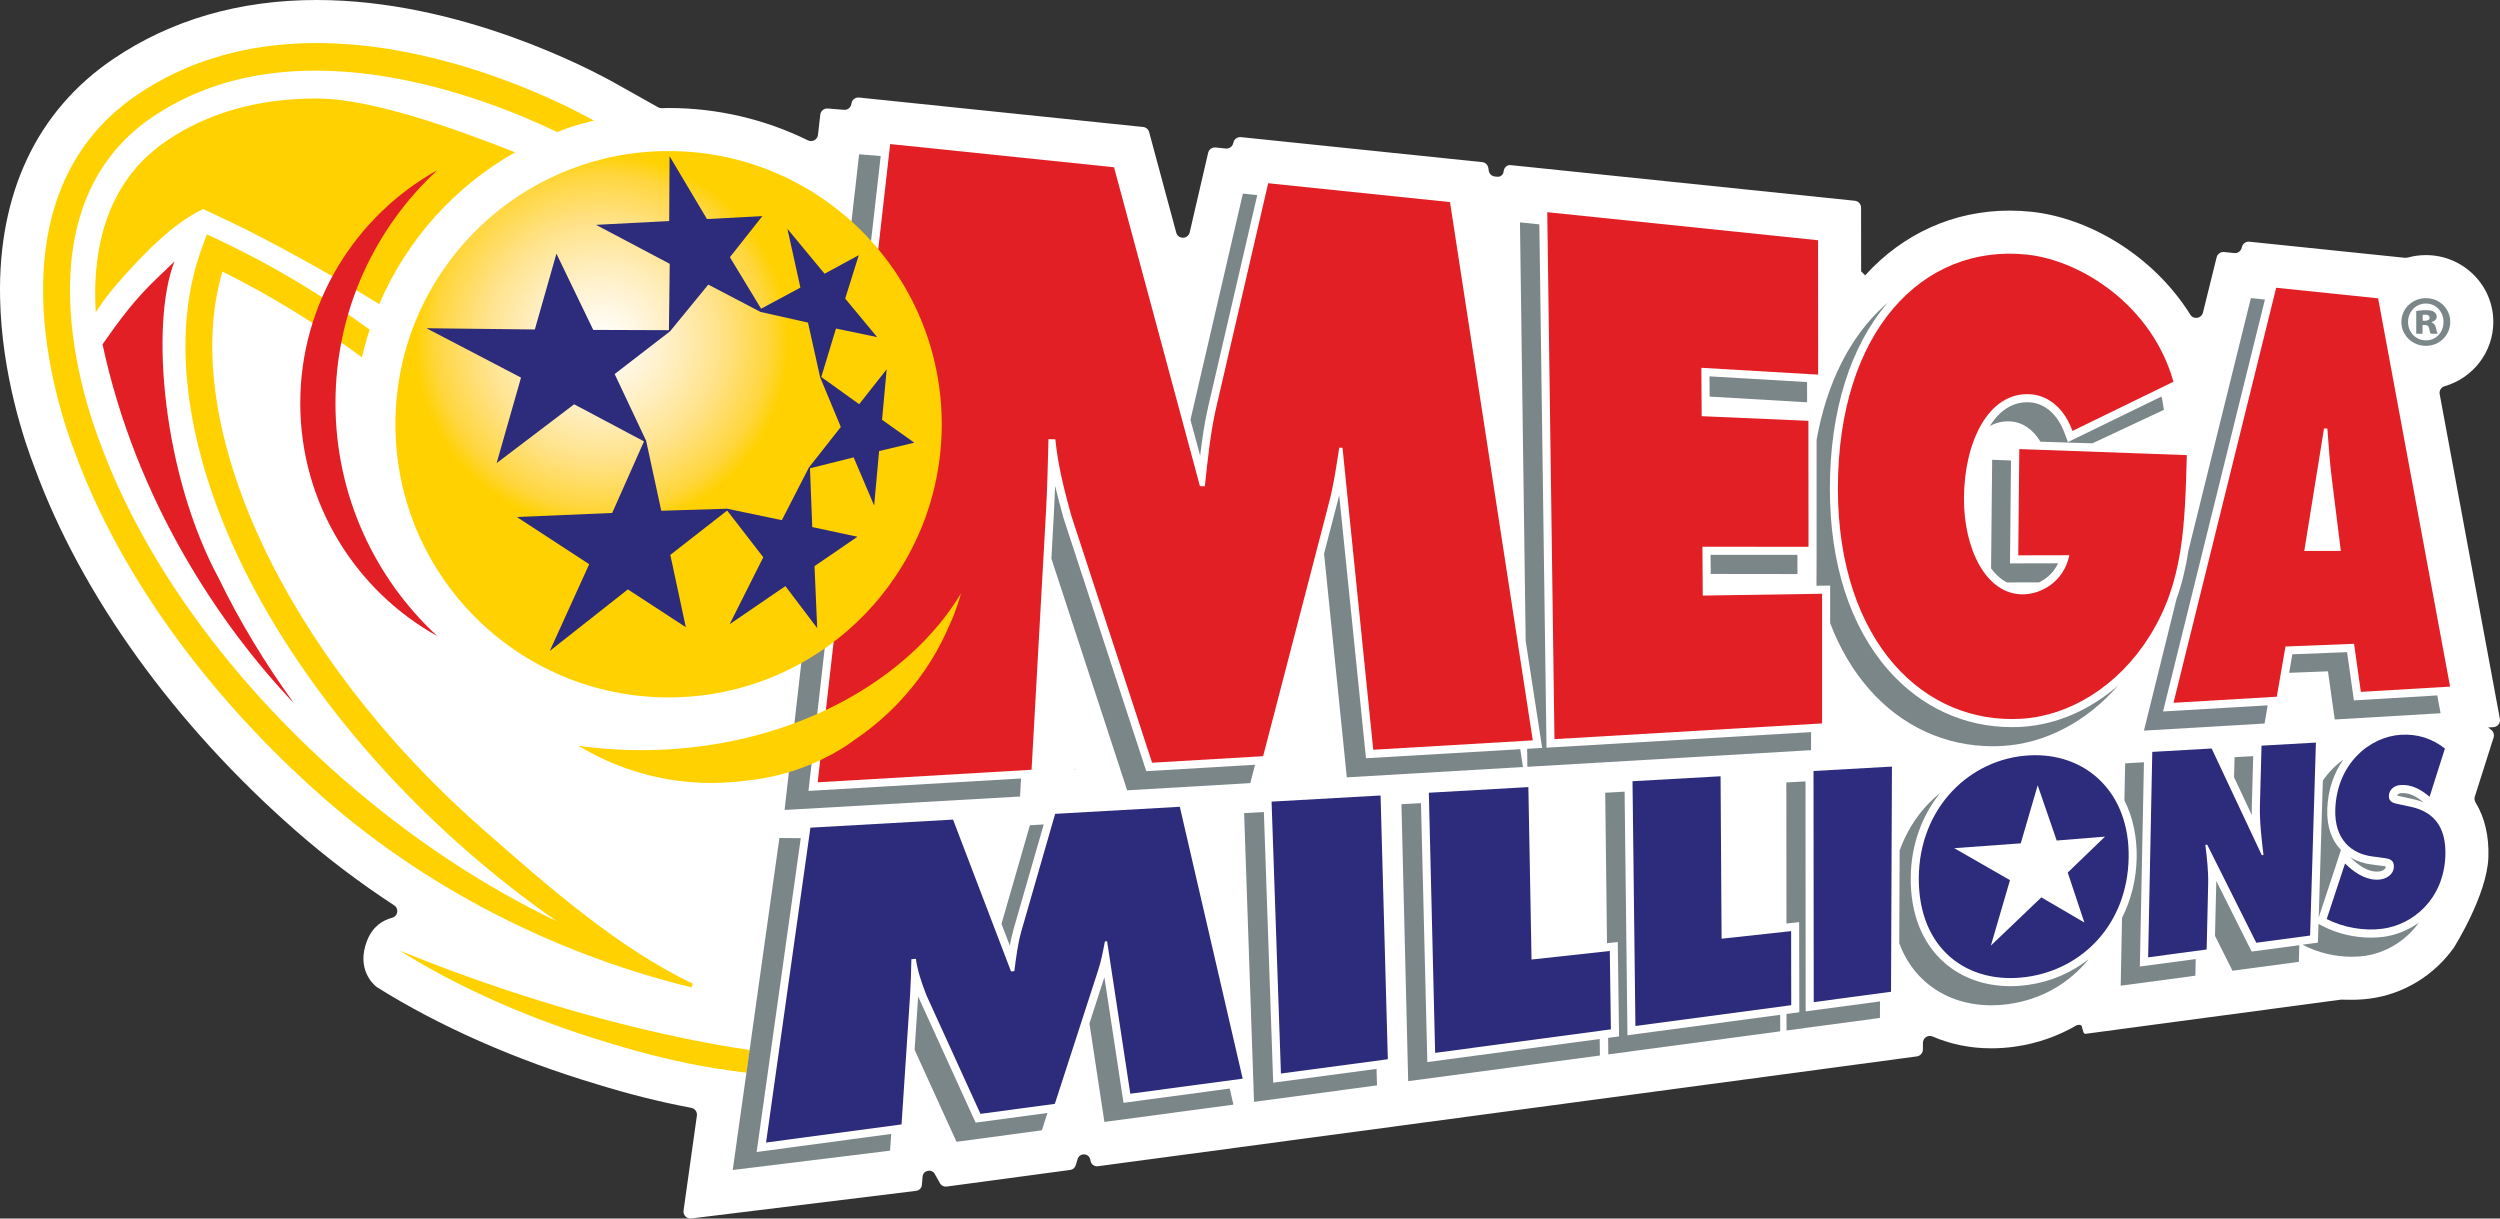
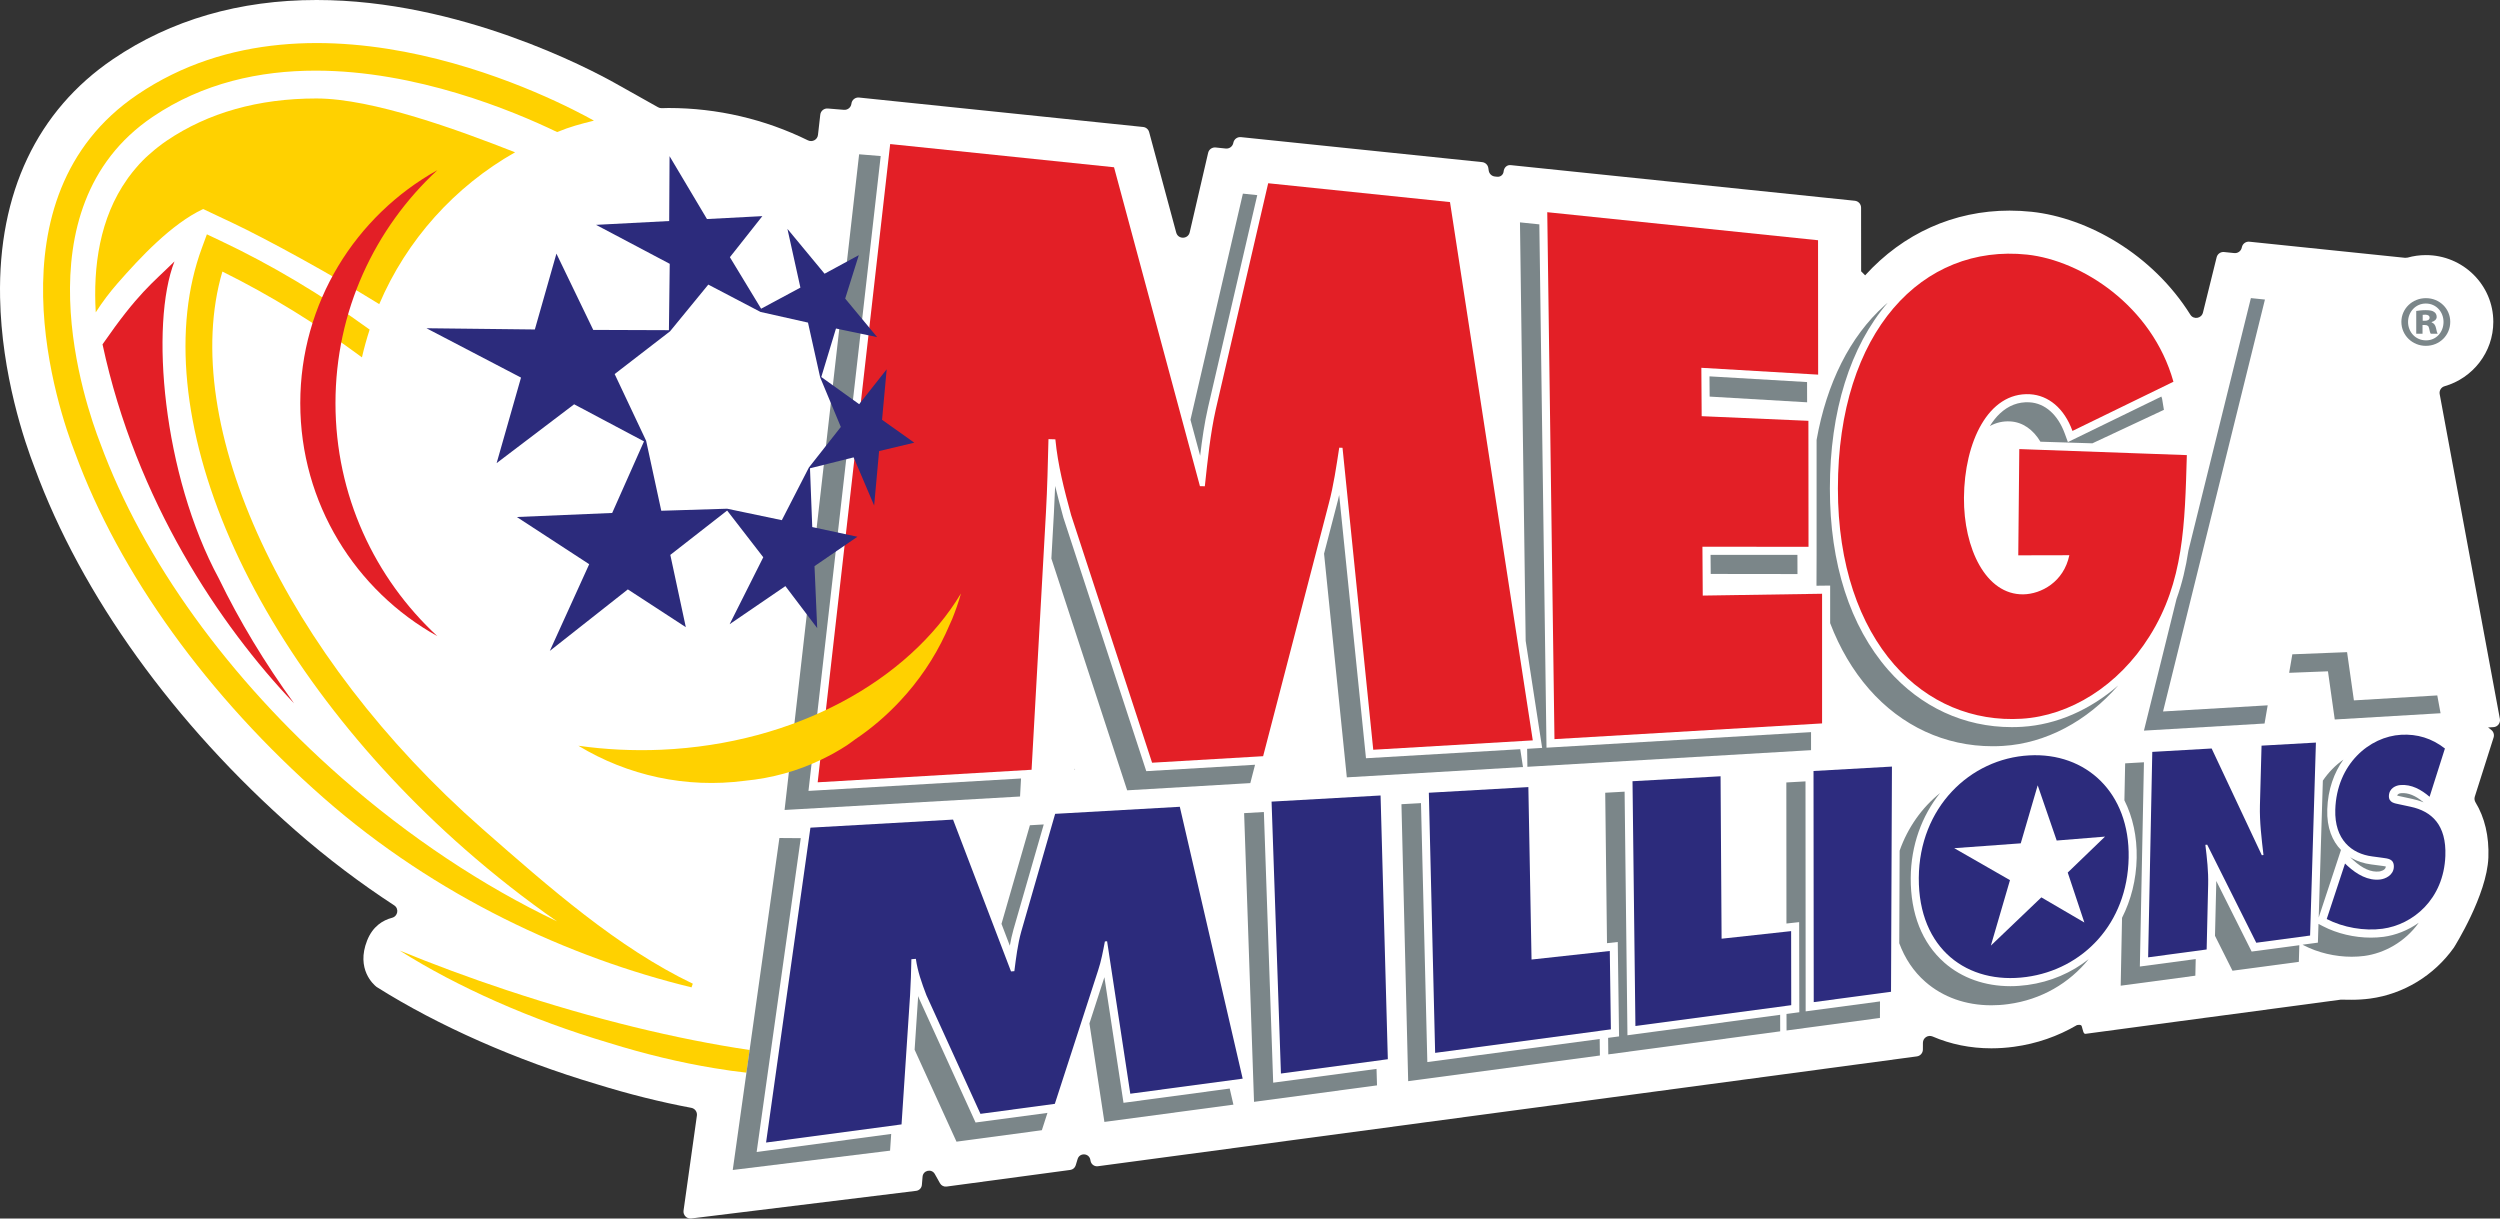
<svg xmlns="http://www.w3.org/2000/svg" width="464.482" height="226.39" viewBox="0 0 464.482 226.39">
  <rect x="0" y="0" width="464.482" height="226.39" fill="#333333" stroke="none" />
  <defs>
    <clipPath id="clippath">
-       <path d="M73.469,78.825c0,28.03,22.72,50.75,50.75,50.75s50.75-22.73,50.75-50.75-22.72-50.76-50.75-50.76-50.75,22.73-50.75,50.76Z" fill="none" />
-     </clipPath>
+       </clipPath>
    <radialGradient id="radial-gradient" cx="-333.731" cy="201.798" fx="-333.731" fy="201.798" r="1.673" gradientTransform="translate(7989.82 -4700.201) scale(23.606)" gradientUnits="userSpaceOnUse">
      <stop offset="0" stop-color="#fff" />
      <stop offset=".075" stop-color="#fffcf3" />
      <stop offset=".203" stop-color="#fff5dc" />
      <stop offset=".369" stop-color="#ffedb9" />
      <stop offset=".565" stop-color="#ffe288" />
      <stop offset=".786" stop-color="#ffd63d" />
      <stop offset=".882" stop-color="#ffd100" />
    </radialGradient>
  </defs>
  <g id="new_shape_offset" data-name="new shape  offset">
    <path d="M453.275,73.23c-.12-.649.267-1.286.902-1.468,5.226-1.499,9.062-6.293,9.062-11.967,0-6.837-5.612-12.4-12.529-12.4-1.176,0-2.314.165-3.394.466l-.457.041-28.936-2.994c-.641-.066-1.233.35-1.388.975l-.041.164c-.155.626-.747,1.042-1.388.975l-1.884-.195c-.641-.066-1.233.35-1.388.976l-2.542,10.277c-.271,1.097-1.737,1.353-2.338.395-7.066-11.276-19.112-18.015-29.492-19.125-1.367-.145-2.745-.218-4.096-.218-10.366,0-19.775,4.253-26.837,12.025l-.745-.749-.01-11.822c0-.662-.501-1.217-1.16-1.285l-63.949-6.622c-.704-.073-1.241.486-1.306,1.191-.054.588-.581,1.033-1.183.971l-.436-.045c-.585-.06-1.056-.508-1.146-1.09l-.076-.494c-.089-.581-.56-1.029-1.145-1.089l-44.82-4.644c-.649-.067-1.246.359-1.393.994l-.03.131c-.147.636-.745,1.062-1.395.994l-1.878-.197c-.649-.068-1.247.358-1.394.994l-3.424,14.77c-.304,1.311-2.158,1.343-2.508.044l-5.028-18.666c-.139-.517-.583-.895-1.115-.95l-52.782-5.47c-.705-.073-1.338.436-1.418,1.14h0c-.079.694-.695,1.2-1.391,1.143l-3.003-.247c-.696-.057-1.312.449-1.391,1.143l-.428,3.767c-.102.897-1.06,1.401-1.87,1.004-7.986-3.924-16.823-6.006-25.887-6.006-.426,0-.849.016-1.272.03-.235.008-.469-.05-.674-.165l-8.01-4.493c-4.596-2.578-28.869-15.438-55.428-15.438-14.342,0-27.063,3.691-37.813,10.972C6.9,20.54-.364,35.865.014,55.291c.279,14.308,4.572,26.854,6.441,31.663,8.678,23.629,25.867,47.533,48.408,67.314,6.051,5.308,12.226,9.924,18.376,13.94.94.614.689,2.024-.397,2.31-1.718.453-3.589,1.584-4.631,4.217-2.112,5.338,1.245,8.224,1.713,8.593l.101.071c11.397,7.188,25.894,13.588,40.837,18.03,5.98,1.856,11.881,3.332,17.579,4.398.679.127,1.134.759,1.038,1.444l-2.48,17.645c-.118.842.594,1.567,1.438,1.463l41.779-5.13c.572-.07,1.017-.532,1.065-1.107l.127-1.524c.1-1.196,1.688-1.541,2.275-.494l.962,1.718c.244.436.729.678,1.224.612l22.987-3.09c.472-.063.864-.397,1.002-.853l.356-1.173c.369-1.215,2.118-1.124,2.36.122l.047.242c.123.633.717,1.06,1.356.975l34.952-4.681-.002-.007,25.122-3.364v-.005s26.849-3.595,26.849-3.595h0s1.239-.166,1.239-.166l13.201-1.768v-.002l18.62-2.496h0s3.668-.492,3.668-.492l11.145-1.494v-.003l17.368-2.333c.64-.086,1.119-.631,1.121-1.277l.004-1.243c.003-.93.952-1.543,1.806-1.174,3.326,1.438,7,2.195,10.91,2.195,1.421,0,2.856-.1,4.233-.292,4.174-.565,8.118-1.943,11.65-4.012,0,0,.778-.217.906.189.238.756.295,1.509.738,1.419l22.674-3.041.002.004,24.71-3.307c.011-.001.015-.002.026-.002.123.002,1.367.022,2.002.022,1.142,0,2.281-.072,3.422-.221,6.204-.831,11.876-4.276,15.561-9.455.003-.005.003-.004.006-.009.102-.161,6.146-9.765,6.414-16.738.152-3.975-.688-7.451-2.387-10.248-.195-.321-.251-.705-.138-1.063l3.494-10.995c.164-.517-.011-1.081-.44-1.413l-.581-.45.994-.059c.776-.046,1.337-.762,1.195-1.526l-11.185-60.348ZM199.673,142.987l.01-.184.059.18-.069.004Z" fill="#fff" />
  </g>
  <g id="new_logo" data-name="new logo">
    <g id="Logo">
      <path d="M94.229,183.995c-6.97-2.31-13.66-4.8-19.98-7.39,10.74,6.78,24.39,12.85,38.94,17.17,6.66,2.07,13.23,3.65,19.51,4.68,2.24.37,4.01.63,5.99.84l.59-4.21c-13.55-2.02-28.84-5.71-45.05-11.09" fill="#ffd100" />
      <g>
        <polygon points="317.839 106.635 333.959 106.655 333.949 103.095 317.809 103.085 317.839 106.635" fill="#7b8689" />
        <path d="M337.509,103.095l-.02,5.73,2.54-.03v6.98c1.78,4.66,4.2,8.78,7.23,12.25,6.04,6.89,14.12,10.62,22.95,10.62.65,0,1.3-.02,1.95-.06,7.93-.48,15.61-4.58,21.38-11.23-5.2,4.53-11.43,7.29-17.82,7.68-.65.04-1.3.06-1.95.06-8.83,0-16.91-3.73-22.95-10.62-7.1-8.12-10.85-19.77-10.84-33.71,0-14.35,3.79-26.41,10.73-34.51-.2.17-.4.33-.59.51-6.42,5.78-10.73,14.42-12.61,24.97v21.36Z" fill="#7b8689" />
        <path d="M383.629,80.575c-1.29-3.54-3.68-5.67-6.58-5.83-2.04-.11-3.89.59-5.49,2.09-.68.64-1.3,1.43-1.86,2.32,1.17-.64,2.44-.94,3.8-.86,2.28.13,4.23,1.49,5.6,3.77l9.65.3,13.29-6.22-.34-2.08c-.04-.13-.09-.26-.13-.39l-17.37,8.46-.57-1.56Z" fill="#7b8689" />
        <path d="M187.619,175.705c.18-1.02.4-2.03.68-3.02l5.62-19.51-2.57.15-5.28,18.32,1.55,4.06Z" fill="#7b8689" />
-         <path d="M370.129,85.425l-.2,20.18c.33.44.67.84,1.03,1.2.6.59,1.24,1.06,1.91,1.41l5.95-.01c1.44-.68,2.76-1.84,3.56-3.55l-8.94.02.19-19.12-3.5-.13Z" fill="#7b8689" />
        <polygon points="286.519 138.955 283.729 139.125 283.779 142.465 336.479 139.375 336.479 136.025 287.329 138.915 285.999 41.685 282.399 41.315 283.459 119.065 286.519 138.955" fill="#7b8689" />
        <polygon points="317.639 73.685 335.749 74.745 335.739 70.985 317.609 69.925 317.639 73.685" fill="#7b8689" />
        <path d="M450.239,149.055l.01-.02c-1.5-1.24-2.81-1.77-4.12-1.67-.26.02-.66.1-.75.45.13.04.3.07.42.1l2.39.52c.66.14,1.36.34,2.05.62Z" fill="#7b8689" />
        <path d="M442.059,161.915c.01,0,1.18-.17,1.21-.91v-.02c-.15-.04-.37-.07-.52-.09l-2.2-.29c-1.34-.17-2.7-.6-3.91-1.34l.58.54c1.71,1.57,3.33,2.29,4.84,2.11Z" fill="#7b8689" />
        <path d="M434.939,157.915c-1.6-1.65-2.66-4.1-2.55-7.53.12-3.73,1.27-6.84,3-9.26-1.44,1.02-2.75,2.33-3.82,3.91l-.77,25.43,4.14-12.55Z" fill="#7b8689" />
        <path d="M404.379,111.295l-6.05,24.45,22.41-1.32.58-3.38-19.44,1.14,18.93-76.53-2.61-.27-11.61,46.93c-.47,3.08-1.16,6.07-2.21,8.98Z" fill="#79858b" />
        <polygon points="436.069 121.165 425.899 121.565 425.309 125.005 432.519 124.725 433.779 133.675 453.439 132.515 452.829 129.205 437.339 130.125 436.069 121.165" fill="#7b8689" />
-         <path d="M418.379,151.455c-.02-.62-.02-1.25,0-1.88h0l.25-9.09-3.46.19-.1,3.72,3.31,7.06Z" fill="#7b8689" />
        <path d="M233.179,142.085l-20.21,1.19-15.4-47.1c-.55-2.03-1.07-3.97-1.53-5.89-.06,1.68-.14,3.36-.23,5.02l-.47,8.47,14.08,43.06,22.88-1.34.88-3.41Z" fill="#7b8689" />
        <path d="M376.679,183.005c-1.07.14-2.12.22-3.16.22-4.73,0-9.01-1.51-12.27-4.37-4.13-3.63-6.29-9.08-6.25-15.74.04-6.07,2.07-11.56,5.46-15.78-3.39,2.72-6,6.41-7.52,10.71l-.07,17.2c1.05,2.83,2.66,5.25,4.84,7.16,3.26,2.86,7.53,4.37,12.27,4.37,1.03,0,2.09-.07,3.16-.22,6.13-.83,11.32-3.89,14.93-8.36-3.18,2.52-7.05,4.22-11.39,4.81Z" fill="#7b8689" />
        <path d="M282.449,139.195l-28.66,1.68-4.98-48.91c-.15.65-.3,1.3-.48,1.94l-2.33,8.96,4.23,41.56,32.73-1.92-.51-3.31Z" fill="#7b8689" />
        <polygon points="302.369 192.345 301.839 147.085 298.239 147.285 298.569 175.235 300.569 175.015 300.809 192.555 298.779 192.825 298.809 195.895 330.749 191.615 330.739 188.545 302.369 192.345" fill="#7b8689" />
        <path d="M418.339,176.795l-6.57-13.12c0,.24,0,.49-.01.74l-.23,9.45,3.25,6.49,12.33-1.65.09-3.09-8.86,1.18Z" fill="#7b8689" />
        <path d="M442.849,174.055c-.77.1-1.56.15-2.36.15-3.07,0-6.26-.75-8.9-2.12l-.83-.43-.11,3.48-2.85.38.22.12c2.64,1.37,5.83,2.12,8.9,2.12.8,0,1.59-.05,2.36-.15,3.66-.49,7.55-2.57,10.11-6.17-2.02,1.44-4.32,2.32-6.54,2.62Z" fill="#7b8689" />
        <polygon points="265.189 197.325 264.009 149.215 260.379 149.415 261.629 200.875 297.249 196.105 297.209 193.035 265.189 197.325" fill="#7b8689" />
        <path d="M397.569,179.575l.76-37.95-3.49.2-.14,6.87c1.56,3.1,2.36,6.75,2.28,10.71-.08,4.06-1.05,7.82-2.72,11.12l-.25,12.61,13.87-1.86.07-3.09-10.38,1.39Z" fill="#7b8689" />
        <polygon points="335.479 187.905 335.449 145.175 331.889 145.375 331.909 171.585 334.269 171.325 334.299 188.065 331.919 188.385 331.929 191.455 349.279 189.125 349.289 186.055 335.479 187.905" fill="#7b8689" />
        <polygon points="189.699 144.635 150.209 146.945 163.629 28.995 159.619 28.665 145.769 150.485 189.519 147.985 189.699 144.635" fill="#7b8689" />
        <polygon points="140.579 214.035 148.779 155.725 144.809 155.695 136.139 217.375 165.369 213.785 165.579 210.675 140.579 214.035" fill="#7b8689" />
        <path d="M222.979,84.675c.36-3.04.8-6.07,1.46-8.96l9.15-39.46-2.67-.28-9.74,42.02,1.8,6.68Z" fill="#7b8689" />
        <polygon points="236.549 201.155 234.819 150.865 231.149 151.075 232.989 204.715 255.839 201.655 255.749 198.595 236.549 201.155" fill="#7b8689" />
        <polygon points="208.739 204.895 205.189 181.555 202.409 190.145 205.189 208.445 229.159 205.235 228.469 202.245 208.739 204.895" fill="#7b8689" />
-         <path d="M181.259,208.575l-10.5-23.05c-.06-.15-.12-.3-.17-.46v.02l-.66,9.97,7.78,17.08,15.86-2.13,1.04-3.22-13.35,1.79Z" fill="#7b8689" />
+         <path d="M181.259,208.575l-10.5-23.05c-.06-.15-.12-.3-.17-.46l-.66,9.97,7.78,17.08,15.86-2.13,1.04-3.22-13.35,1.79Z" fill="#7b8689" />
      </g>
      <path d="M450.729,55.395c2.53,0,4.51,1.96,4.51,4.4,0,2.5-1.99,4.46-4.53,4.46-2.52,0-4.55-1.96-4.55-4.46,0-2.44,2.03-4.4,4.55-4.4h.02ZM450.679,56.395c-1.86,0-3.28,1.55-3.28,3.42,0,1.9,1.42,3.42,3.31,3.42,1.91.03,3.28-1.52,3.28-3.42,0-1.87-1.37-3.42-3.28-3.42h-.03ZM450.089,62.005h-1.17v-4.23c.33-.05.98-.15,1.75-.15.91,0,1.29.13,1.57.33.29.18.48.5.48.94,0,.42-.39.79-.94.94v.06c.42.16.69.48.82,1.08.11.58.2.86.31,1.03h-1.29c-.12-.16-.22-.53-.3-.97-.08-.47-.32-.65-.81-.65h-.42v1.62ZM450.119,59.595h.42c.5,0,.86-.19.86-.57,0-.35-.29-.56-.8-.56-.21,0-.38.03-.48.03v1.1Z" fill="#7b8689" />
      <g>
        <path d="M165.389,26.765l41.59,4.31,15.96,59.25.91.02c.51-4.73,1.01-9.74,2.04-14.31l9.73-41.99,33.78,3.5,15.38,100.01-29.64,1.74-5.71-56.1-.61-.02c-.53,3.45-1.05,7.04-1.93,10.34l-12.21,46.98-20.63,1.21-15.04-46c-1.3-4.77-2.47-9.28-2.93-14.08l-1.28-.04c-.11,4.5-.22,9.14-.47,13.63l-2.67,47.8-39.74,2.33,13.47-118.58Z" fill="#e31f26" />
        <polygon points="287.469 39.425 337.779 44.635 337.799 69.605 316.099 68.335 316.159 77.325 335.989 78.185 336.009 101.595 316.299 101.575 316.359 110.655 338.529 110.315 338.529 134.405 288.809 137.325 287.469 39.425" fill="#e31f26" />
        <path d="M406.299,84.555c-.37,12.83-.56,23.52-6.92,33.63-5.83,9.33-14.9,14.81-23.76,15.35-9.01.55-17.42-2.91-23.68-10.05-6.43-7.35-10.48-18.47-10.47-32.73,0-29.32,15.8-45.5,35.15-43.45,10.1,1.08,23.24,9.5,27.19,23.62l-18.76,9.14c-1.54-4.25-4.5-6.62-7.9-6.82-7.75-.43-12.19,8.91-12.26,19.23-.07,9.37,4.05,18.06,11.04,17.95,3.3-.06,7.5-2.29,8.54-7.27l-9.49.02.19-19.74,31.13,1.12Z" fill="#e31f26" />
-         <path d="M428.119,102.355l3.67-22.76.62.04c.23,3.19.46,6.47.87,9.65l1.63,13.08h-6.79v-.01ZM424.629,120.115l12.74-.5,1.26,8.93,16.58-.98-13.37-72.14-18.94-1.96-19.08,77.11,19.19-1.13,1.62-9.33Z" fill="#e31f26" />
        <polygon points="236.249 148.935 256.499 147.795 257.849 196.795 237.989 199.455 236.249 148.935" fill="#2c2b7c" />
        <polygon points="265.469 147.285 283.959 146.235 284.549 178.275 299.089 176.685 299.289 191.245 266.639 195.615 265.469 147.285" fill="#2c2b7c" />
        <polygon points="303.309 145.145 319.669 144.225 319.859 174.405 332.779 172.995 332.799 186.755 303.849 190.625 303.309 145.145" fill="#2c2b7c" />
        <polygon points="336.939 143.245 351.509 142.425 351.339 184.265 336.979 186.185 336.939 143.245" fill="#2d2c7f" />
        <path d="M399.879,139.695l11.03-.63,9.32,19.83.31-.04c-.35-3.01-.74-6.13-.66-9.25l.3-11.07,10.1-.57-1.08,35.85-10,1.34-9.12-18.22-.34.03c.31,2.55.58,4.93.52,7.4l-.28,12.04-10.87,1.46.77-38.17Z" fill="#2c2b7c" />
        <path d="M435.689,160.435l.49.46c1.72,1.57,3.8,2.77,6.04,2.51.95-.11,2.48-.78,2.54-2.34.05-1.55-1.21-1.55-2.09-1.69l-1.93-.26c-3.83-.49-7.03-3.12-6.86-8.69.26-8.49,6.38-13.58,12.23-13.91,3.01-.17,5.69.65,8.14,2.55l-2.85,8.97c-1.56-1.33-3.35-2.34-5.41-2.18-.84.06-2.09.57-2.15,2.01-.04,1.3,1.15,1.39,1.88,1.56l2.14.46c3.95.84,6.69,3.38,6.47,9.14-.31,8.05-6.02,12.77-11.68,13.53-3.37.45-7.3-.22-10.36-1.81l3.4-10.31Z" fill="#2c2b7c" />
        <path d="M150.569,153.775l26.5-1.5,10.77,28.21.62-.05c.31-2.42.62-4.98,1.28-7.35l6.3-21.88,23.16-1.31,11.68,50.51-20.88,2.8-4.31-28.33-.41.04c-.34,1.79-.68,3.65-1.27,5.41l-8.03,24.76-13.82,1.86-10.04-22.04c-.87-2.27-1.63-4.42-1.96-6.76l-.83.07c-.05,2.24-.11,4.54-.25,6.77l-1.58,23.92-25.17,3.37,8.24-58.5Z" fill="#2c2b7c" />
        <path d="M376.999,140.345c-10.99.6-20.42,9.69-20.5,22.77-.08,13.24,9.08,19.88,19.98,18.4,10.45-1.41,18.78-9.85,19.01-22.14.24-12.13-7.95-19.62-18.49-19.03" fill="#2c2b7c" />
        <polygon points="375.439 156.685 378.589 145.905 382.119 156.165 391.099 155.435 384.169 162.115 387.259 171.395 379.269 166.725 369.889 175.685 373.439 163.525 363.079 157.585 375.439 156.685" fill="#fff" />
      </g>
      <g clip-path="url(#clippath)">
        <rect x="73.469" y="28.065" width="101.51" height="101.51" fill="url(#radial-gradient)" />
      </g>
      <path d="M122.889,139.295c-5.3.23-10.47-.04-15.43-.74,9.16,5.55,20.01,7.94,30.91,6.51,5.03-.48,9.84-1.81,14.28-3.96,1.71-.82,3.26-1.69,4.73-2.65,0-.01,1.08-.77,1.08-.77l.44-.33c2.95-1.97,5.74-4.35,8.29-7.07,3.51-3.75,6.37-7.97,8.5-12.55,0,.01.73-1.63.73-1.63l.12-.27c0-.01.37-.82.37-.82.63-1.57,1.19-3.15,1.63-4.75-9.72,16.17-30.77,27.93-55.65,29.03" fill="#ffd100" />
      <path d="M163.879,77.995l.86-9.38-5.11,6.48-7.04-5.05,2.73-9.01,7.65,1.6-5.94-7.16,2.53-8.07-6.36,3.45-6.9-8.33,2.41,10.91-7.3,3.92-5.8-9.57,6.03-7.63-10.29.54-6.95-11.68-.07,12.05-13.59.71,13.69,7.24-.15,12.33-14.06-.05-6.84-14.17-4.01,14.09-20.14-.23,17.57,9.17-4.53,15.89,14.4-10.93,12.98,6.89-5.91,13.3-17.72.75,13.45,8.77-7.32,16.11,14.5-11.43,10.77,7.02-2.88-13.43,10.56-8.24,6.71,8.68-6.25,12.44,10.36-7.08,5.91,7.8-.5-11.51,7.97-5.46-8.39-1.8-.42-10.92,8.11-2.03,3.81,8.95.92-10.12,6.54-1.56-5.99-4.25ZM150.279,86.875l-5.02,9.77-10.16-2.13-12.24.38-2.81-13-5.85-12.4,10.29-7.94,7.11-8.68,9.7,5.08,8.82,1.98,2.26,10.17,3.84,9.22-5.94,7.55Z" fill="#2c2b7c" />
      <path d="M32.419,48.565c-4.58,11.65-2.21,39.6,8.25,58.94,3.81,7.86,8.5,15.63,13.97,23.18-13.76-14.44-29.36-37.64-35.59-66.71,6.64-9.58,9.16-11.25,13.37-15.41Z" fill="#e31f26" />
      <path d="M103.509,24.535c2.51-1.02,4.17-1.45,6.84-2.12-5.99-3.36-51.4-27.47-84.84-4.82C-2.711,36.715,10.929,76.405,13.939,84.125c8.22,22.43,24.63,45.2,46.2,64.13,20.93,18.36,45.62,29.66,68.34,35.19l.24-.68c-13.93-6.67-26.57-17.78-39.08-28.76-36.76-32.26-56.64-75.22-48.32-103.55,8.87,4.39,17.57,9.74,25.93,15.94.4-1.75.88-3.47,1.43-5.16-8.95-6.49-18.28-12.05-27.77-16.53l-2.47-1.17-.94,2.56c-5.41,14.68-3.55,33.88,5.25,54.06,8.81,20.21,24.29,40.66,43.6,57.6,5.55,4.87,11.27,9.35,17.14,13.43-13.8-6.59-27.48-15.67-40.04-26.69-20.95-18.39-36.86-40.44-44.82-62.14-2.78-7.14-15.38-43.63,9.7-60.62,9.37-6.35,19.97-8.61,30.31-8.61,18.67,0,36.53,7.39,44.87,11.41Z" fill="#ffd100" />
      <path d="M95.699,28.295c-10.46-4.11-26.47-10-36.92-10-10.76,0-20.11,2.64-27.8,7.84-.54.36-1.09.77-1.75,1.29-.15.12-.3.24-.45.36l-.07.06c-.36.3-.72.61-1.1.95l-.19.17c-.12.1-.23.21-.34.31-.41.39-.81.8-1.2,1.22-.23.25-.46.52-.68.78h0l-.03.04c-.19.22-.37.43-.55.66-.25.31-.49.63-.73.95-.06.08-.11.15-.16.23l-.09.13c-5.14,7.24-6.35,16.28-5.85,24.74,1.22-1.9,2.58-3.71,4.07-5.41,4.14-4.72,9.97-11,15.88-13.78h0l3.96,1.87,1.28.6c6.76,3.19,18.97,9.92,27.48,15.2,5.09-11.94,14.02-21.86,25.24-28.21Z" fill="#ffd100" />
      <path d="M62.329,74.905c0-17.11,7.29-32.52,18.93-43.29-15.19,8.46-25.47,24.67-25.47,43.29s10.28,34.83,25.47,43.29c-11.64-10.77-18.93-26.17-18.93-43.29Z" fill="#e31f26" />
    </g>
  </g>
</svg>